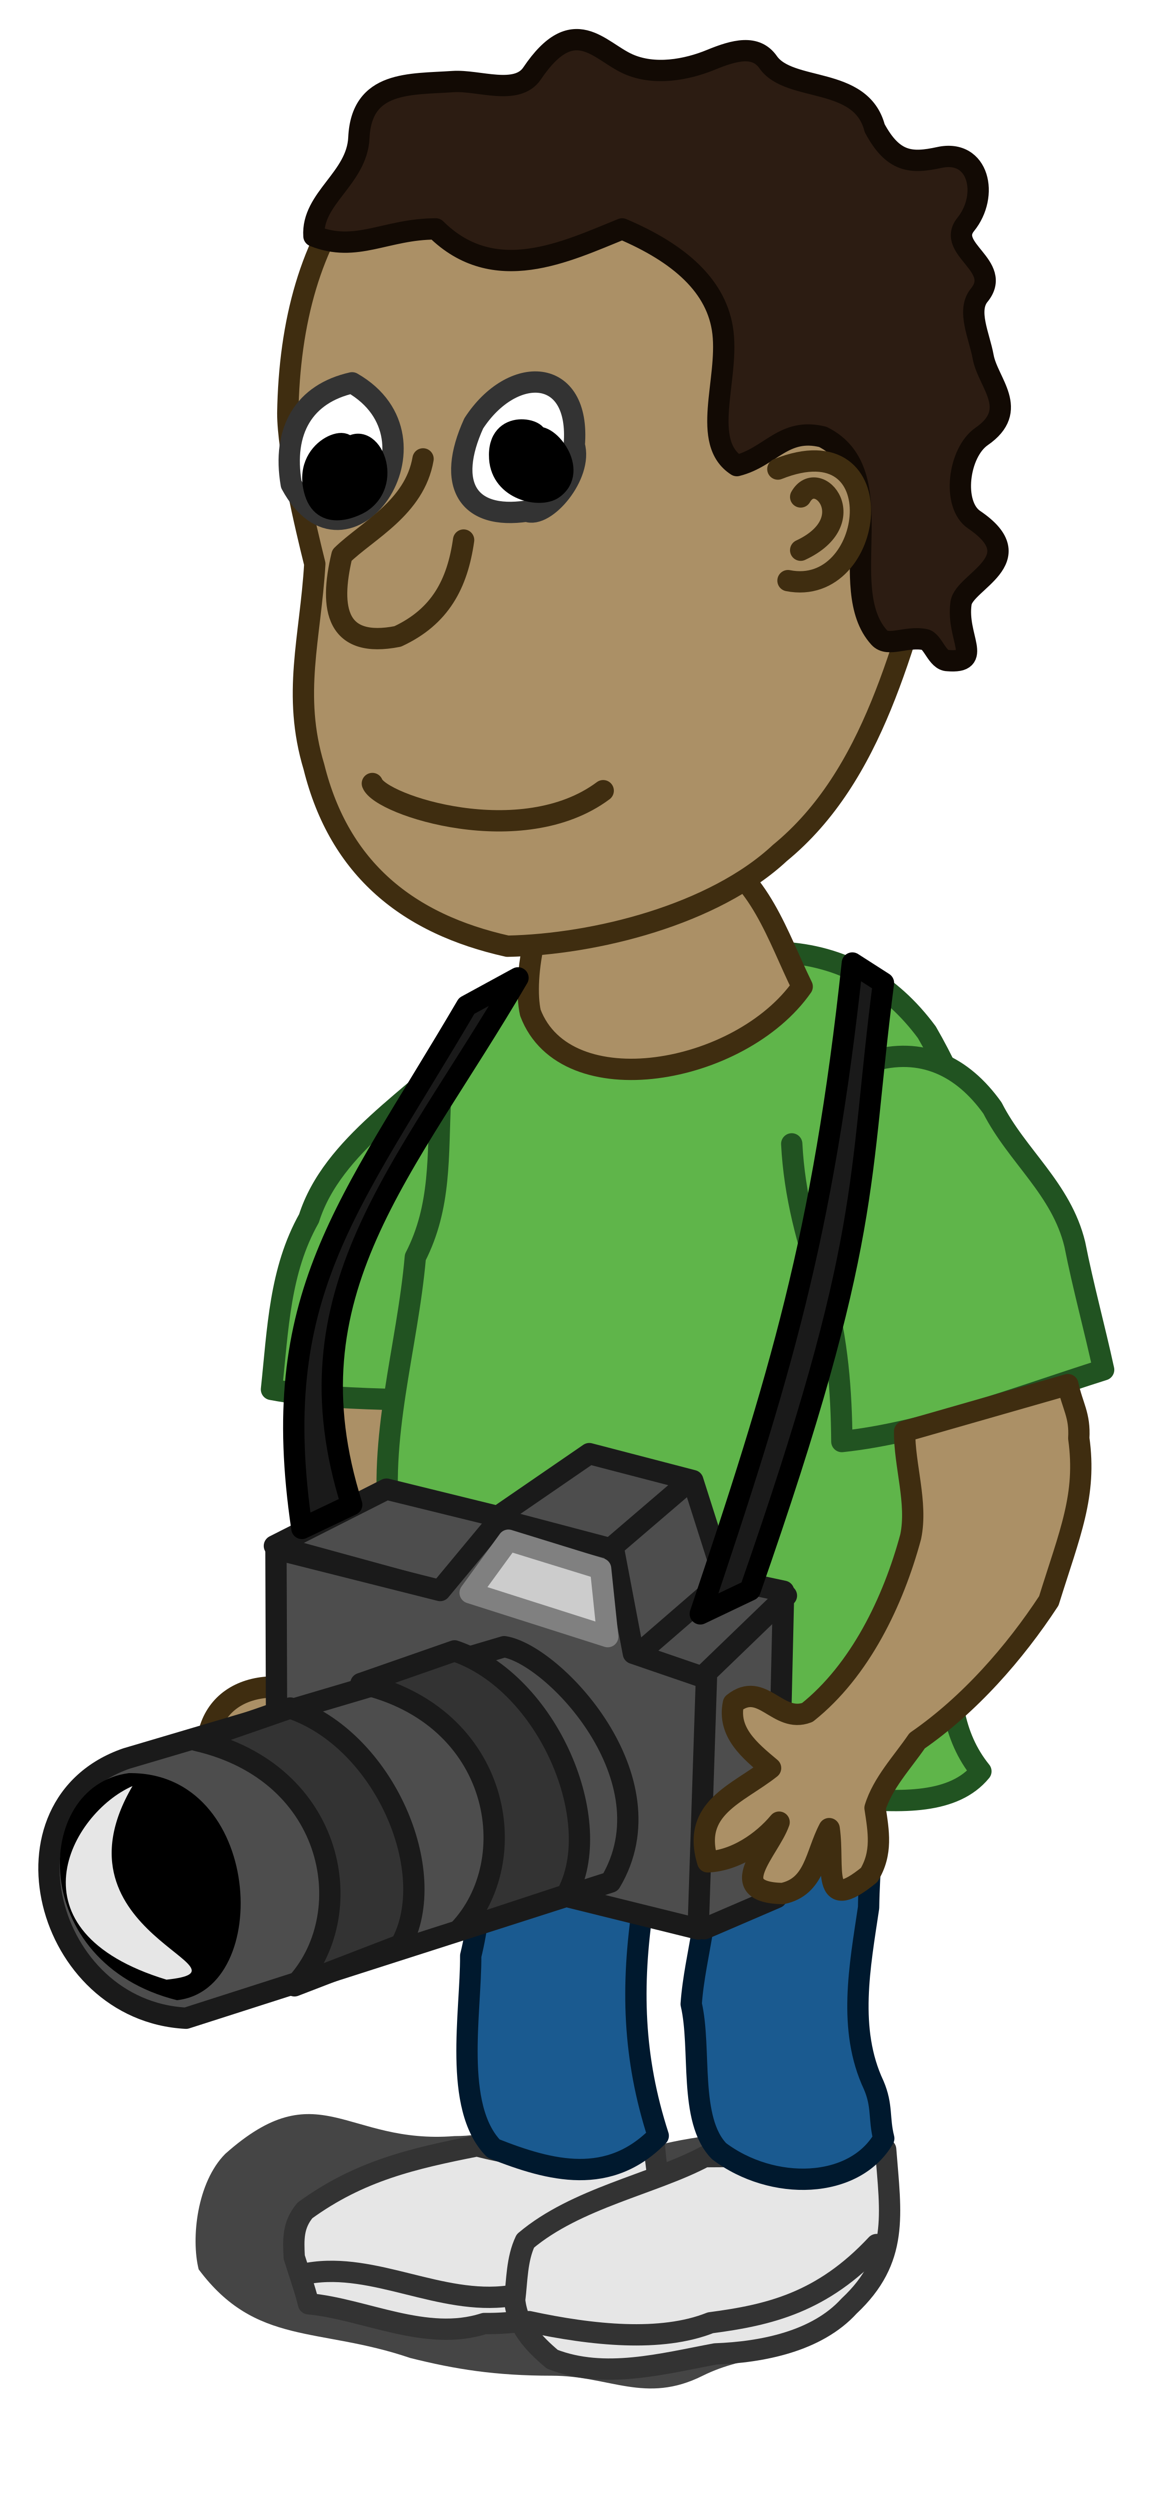
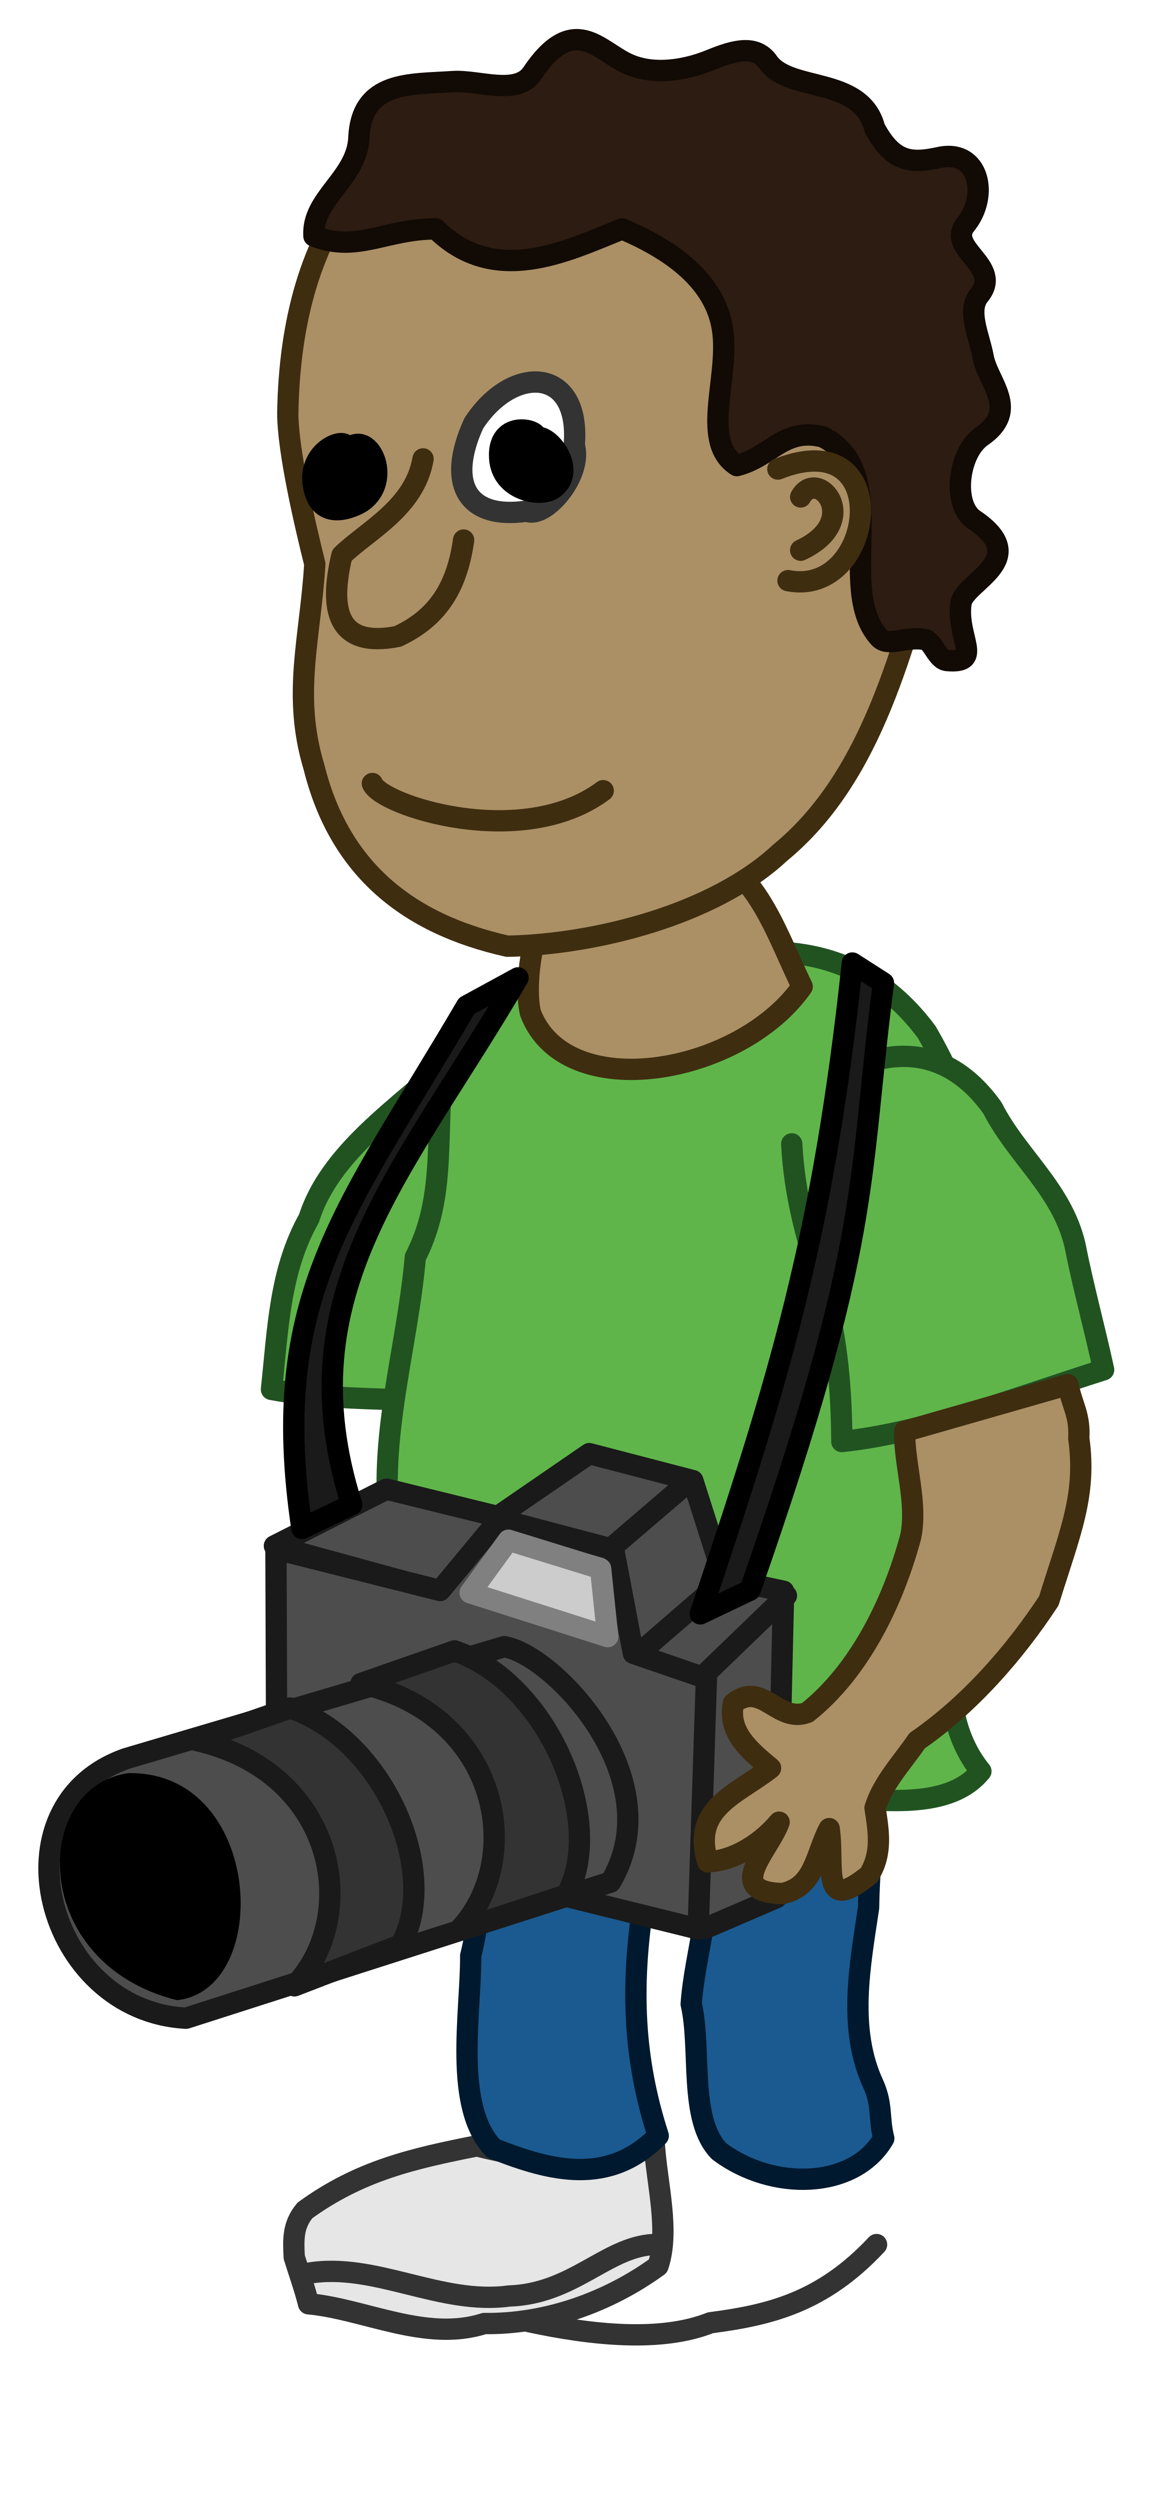
<svg xmlns="http://www.w3.org/2000/svg" xmlns:ns1="http://sodipodi.sourceforge.net/DTD/sodipodi-0.dtd" xmlns:ns2="http://www.inkscape.org/namespaces/inkscape" id="svg2" ns1:docname="characters-Cameraman-remix.svg" ns2:export-filename="/home/nicu/Desktop/size-matters.png" viewBox="0 0 120 260" ns1:version="0.32" ns2:export-xdpi="90" version="1.0" ns2:output_extension="org.inkscape.output.svg.inkscape" ns2:export-ydpi="90" ns2:version="0.91 r13725" width="120" height="260">
  <defs id="defs4">
    <filter id="filter3443" height="1.653" width="1.25" y="-0.327" x="-0.125" ns2:collect="always">
      <feGaussianBlur id="feGaussianBlur3445" stdDeviation="1.963" ns2:collect="always" />
    </filter>
  </defs>
  <ns1:namedview id="base" bordercolor="#666666" ns2:pageshadow="2" guidetolerance="10" pagecolor="#ffffff" gridtolerance="10000" ns2:window-height="1035" ns2:zoom="1.5202796" objecttolerance="10" showgrid="false" borderopacity="1.0" ns2:current-layer="g4879" ns2:cx="61.86946" ns2:cy="126.34096" showguides="true" ns2:window-y="1" ns2:window-x="4" ns2:window-width="1916" ns2:guide-bbox="true" ns2:pageopacity="0" ns2:document-units="px" fit-margin-top="0" fit-margin-left="0" fit-margin-right="0" fit-margin-bottom="0" ns2:window-maximized="1" />
  <g id="layer1" ns2:label="Layer 1" ns2:groupmode="layer" transform="translate(-20.906,65.056)">
    <g id="g2826" transform="matrix(0.952,0,0,0.952,-5.191,-26.352)">
      <g id="g4879" transform="matrix(2.074,0,0,2.074,-92.579,-105.831)">
        <g id="g4919" transform="translate(2,-1)">
-           <path ns2:connector-curvature="0" id="path3018" ns1:nodetypes="ccccsssssssc" style="fill:#000000;fill-opacity:0.728;fill-rule:evenodd;stroke-width:1.069;stroke-linecap:round;stroke-linejoin:round;stroke-miterlimit:4;stroke-dasharray:none;filter:url(#filter3443)" transform="matrix(1.051,0,0,1.051,21.751,27.192)" d="m 55.242,112.04 c -5.465,0.43 -6.823,-3.26 -11.495,0.89 -1.413,1.42 -1.725,4.22 -1.334,5.79 2.874,3.85 5.998,2.87 10.605,4.44 2.277,0.57 4.263,0.89 7.116,0.89 2.9,0 4.684,1.44 7.561,0 2.231,-1.11 4.291,-0.77 6.227,-2.22 1.512,-1.14 2.226,-3.13 2.668,-4.89 0.784,-3.14 -1.876,-3.61 -3.558,-4.45 -2.161,-1.08 -5.906,-0.41 -7.561,0 -1.773,0.44 -3.316,-2.23 -5.781,-2.23 -2,0 -1.06,1.78 -4.448,1.78 z" />
          <path ns2:connector-curvature="0" id="path2637" ns1:nodetypes="cccccccc" style="fill:#e6e6e6;fill-rule:evenodd;stroke:#333333;stroke-width:1.123;stroke-linecap:round;stroke-linejoin:round;stroke-miterlimit:4;stroke-dasharray:none" d="m 80.999,145.46 c -3.394,0.67 -6.187,1.31 -9.068,3.4 -0.642,0.77 -0.613,1.51 -0.567,2.46 0.253,0.82 0.545,1.62 0.755,2.46 2.942,0.27 6.191,2.03 9.262,1.04 3.227,0.04 6.487,-1.09 9.159,-3.03 0.617,-1.82 -0.046,-4.3 -0.189,-6.33 -2.976,0.94 -6.358,0.79 -9.352,0 z" />
          <path ns2:connector-curvature="0" id="path2639" ns1:nodetypes="ccc" style="fill:none;stroke:#333333;stroke-width:1.123;stroke-linecap:round;stroke-linejoin:round;stroke-miterlimit:4;stroke-dasharray:none" d="m 72.119,152.17 c 3.475,-0.59 6.949,1.69 10.567,1.2 3.359,-0.11 5.103,-2.55 7.57,-2.71" />
-           <path ns2:connector-curvature="0" id="path2641" ns1:nodetypes="cccccccc" style="fill:#e6e6e6;fill-rule:evenodd;stroke:#333333;stroke-width:1.123;stroke-linecap:round;stroke-linejoin:round;stroke-miterlimit:4;stroke-dasharray:none" d="m 92.996,146.03 c -2.705,1.44 -6.775,2.18 -9.447,4.44 -0.456,0.96 -0.437,2.07 -0.566,3.12 0.154,1.38 0.967,2.25 1.983,3.11 2.743,1.07 5.802,0.24 8.596,-0.28 2.453,-0.09 5.345,-0.65 7.048,-2.52 2.64,-2.47 2.2,-4.81 1.93,-8.25 -3.184,0.24 -6.356,0.38 -9.544,0.38 z" />
-           <path ns2:connector-curvature="0" id="path2647" ns1:nodetypes="ccccccccccccccc" style="fill:#ab9066;fill-opacity:1;fill-rule:evenodd;stroke:#3f2d10;stroke-width:1.123;stroke-linecap:round;stroke-linejoin:round;stroke-miterlimit:4;stroke-dasharray:none" d="m 73.453,104.46 c -0.814,1.27 -0.876,2.56 -0.802,4 -0.312,2.99 1.191,5.81 0.267,8.69 -0.83,1.75 -1.33,2.9 -2.805,4.14 -1.62,0.07 -2.799,0.89 -3.206,2.27 0.947,0.96 2.3,0.63 3.607,0.53 0.388,1.46 -1.733,3.35 -1.871,5.08 1.9,2.27 3.49,-1.49 3.607,-3.21 0.226,1.66 -0.697,4.35 -0.534,5.48 2.176,0.43 2.929,-3.22 2.939,-5.07 -0.043,2.03 -1.057,4.07 1.336,4 1.642,-1.21 1.251,-3.46 1.469,-5.34 0.646,-2.97 1.846,-5.77 2.138,-8.82 -0.323,-4.47 1.821,-10.02 -0.134,-14.16 -2.875,-1.44 -3.876,1.23 -6.011,2.41 z" />
          <path id="path2593" ns1:nodetypes="ccccc" style="fill:#5fb54a;fill-opacity:1;fill-rule:evenodd;stroke:#215321;stroke-width:1.123;stroke-linecap:round;stroke-linejoin:round;stroke-miterlimit:4;stroke-dasharray:none;stroke-opacity:1" d="m 80.591,87.298 c -2.884,2.988 -7.21,5.406 -8.45,9.308 -1.549,2.757 -1.633,5.808 -1.976,9.008 4.24,0.8 9.434,0.336 13.638,0.916 1.925,-5.11 1.596,-10.719 1.701,-16.102" ns2:connector-curvature="0" />
          <path ns2:connector-curvature="0" id="path2633" ns1:nodetypes="cscccccccc" style="fill:#1a5a90;fill-opacity:1;fill-rule:evenodd;stroke:#00192e;stroke-width:1.123;stroke-linecap:round;stroke-linejoin:round;stroke-miterlimit:4;stroke-dasharray:none" d="m 92.823,122.36 c -0.155,0.83 -0.95,2.99 -0.668,4.41 0.218,1.08 0.543,2.17 0.802,3.2 0.554,2.72 -0.477,5.33 -0.668,8.02 0.55,2.36 -0.146,6.09 1.469,7.75 2.811,2.12 7.122,2.02 8.682,-0.67 -0.27,-1.07 -0.06,-1.71 -0.53,-2.81 -1.38,-2.93 -0.73,-6.26 -0.27,-9.35 0.06,-4.05 0.82,-7.97 0.67,-12.02 -2.318,-0.86 -8.025,-0.24 -9.487,1.47 z" />
          <path ns2:connector-curvature="0" id="path2635" ns1:nodetypes="cccccccc" style="fill:#1a5a90;fill-opacity:1;fill-rule:evenodd;stroke:#00192e;stroke-width:1.123;stroke-linecap:round;stroke-linejoin:round;stroke-miterlimit:4;stroke-dasharray:none" d="m 80.934,122.22 c -0.155,0.84 -0.951,3 -0.668,4.41 1.008,2.99 1.148,5.78 0.401,8.82 0.017,2.98 -0.933,7.96 1.202,10.15 3.041,1.21 6.098,1.97 8.683,-0.67 -1.331,-4.11 -1.436,-7.87 -0.801,-12.15 0.031,-4.06 0.821,-7.94 0.668,-12.03 -2.317,-0.85 -8.023,-0.23 -9.485,1.47 z" />
          <path ns2:connector-curvature="0" id="path2581" ns1:nodetypes="cccccccccccc" style="fill:#5fb54a;fill-opacity:1;fill-rule:evenodd;stroke:#215321;stroke-width:1.123;stroke-linecap:round;stroke-linejoin:round;stroke-miterlimit:4;stroke-dasharray:none;stroke-opacity:1" d="m 107.56,125.73 c -3,-3.7 -0.94,-9.24 -0.56,-13.48 -1.31,-5.3 2.1,-10.95 0.98,-16.248 -0.5,-3.319 -1.6,-6.308 -3.27,-9.202 -1.91,-2.579 -4.45,-4.046 -7.692,-4.211 -4.153,0.608 -8.345,0.047 -12.469,0.944 -3.043,1.324 -5.14,3.517 -5.478,6.801 -0.147,2.965 0.052,5.636 -1.323,8.313 -0.414,4.753 -1.992,9.583 -1.322,14.363 0.956,5.55 -1.426,7.82 -0.811,13.36 4.789,-2.74 10.998,1.39 16.436,0.78 4.562,-1.63 12.679,2.03 15.509,-1.42 z" />
          <path ns2:connector-curvature="0" id="path2585" ns1:nodetypes="ccccccc" style="fill:#5fb54a;fill-opacity:1;fill-rule:evenodd;stroke:#215321;stroke-width:1.123;stroke-linecap:round;stroke-linejoin:round;stroke-miterlimit:4;stroke-dasharray:none;stroke-opacity:1" d="m 97.589,92.68 c 0.138,2.715 0.821,5.205 1.7,7.75 0.711,2.6 0.921,5.25 0.941,7.93 4.5,-0.48 9.31,-2.36 13.8,-3.78 -0.48,-2.21 -1.08,-4.38 -1.52,-6.61 -0.71,-2.933 -3.05,-4.645 -4.34,-7.179 -1.58,-2.209 -3.73,-3.252 -6.42,-2.456" />
          <path ns2:connector-curvature="0" id="path2619" ns1:nodetypes="ccccc" style="fill:#ab9066;fill-opacity:1;fill-rule:evenodd;stroke:#3f2d10;stroke-width:1.123;stroke-linecap:round;stroke-linejoin:round;stroke-miterlimit:4;stroke-dasharray:none" d="m 83.813,85.773 c 1.859,4.899 11.064,3.284 14.327,-1.378 -1.302,-2.648 -2.224,-5.828 -5.076,-7.214 -2.423,-0.277 -4.774,0.397 -7.081,1.069 -1.857,1.448 -2.585,5.662 -2.17,7.523 z" />
          <path ns2:connector-curvature="0" id="path2550" ns1:nodetypes="ccccccccc" style="fill:#ab9066;fill-opacity:1;fill-rule:evenodd;stroke:#3f2d10;stroke-width:1.123;stroke-linecap:round;stroke-linejoin:round;stroke-miterlimit:4;stroke-dasharray:none" d="m 86.761,37.303 c -11.169,-0.065 -15.587,7.304 -15.736,16.889 0,2.005 0.927,5.951 1.424,7.939 -0.232,3.913 -1.201,6.87 -0.046,10.69 1.343,5.405 4.973,8.281 10.202,9.447 4.641,-0.092 10.879,-1.668 14.358,-4.912 4.977,-4.076 6.477,-10.974 8.317,-17.004 0.65,-5.759 -2.15,-11.253 -3.78,-16.625 -2.28,-5.878 -9.169,-7.246 -14.739,-6.424 z" />
          <path id="path2554" ns1:nodetypes="csssssscssssssscssccsccc" style="fill:#2c1c12;fill-opacity:1;fill-rule:evenodd;stroke:#120a04;stroke-width:1.123;stroke-linecap:round;stroke-linejoin:round;stroke-miterlimit:4;stroke-dasharray:none" d="m 72.403,44.86 c -0.13,-1.987 2.27,-3.03 2.369,-5.177 0.139,-3.017 2.69,-2.806 4.963,-2.961 1.339,-0.091 3.365,0.759 4.168,-0.43 2.19,-3.248 3.525,-1.185 5.053,-0.498 1.384,0.623 3.093,0.309 4.372,-0.218 1.263,-0.52 2.372,-0.8 3.019,0.126 1.124,1.606 4.899,0.707 5.613,3.472 0.979,1.822 1.931,1.866 3.412,1.546 2.09,-0.452 2.622,2.005 1.387,3.529 -1.044,1.288 1.975,2.184 0.711,3.727 -0.663,0.81 0.009,2.147 0.208,3.242 0.25,1.378 1.952,2.793 -0.078,4.196 -1.232,0.851 -1.573,3.591 -0.396,4.388 3.117,2.11 -0.526,3.246 -0.691,4.393 -0.26,1.803 1.196,3.182 -0.702,3.028 -0.553,-0.006 -0.78,-1.03 -1.209,-1.111 -0.989,-0.189 -1.931,0.41 -2.398,-0.101 C 99.818,63.399 103.008,57.332 99.23,55.44 97.167,54.924 96.477,56.506 94.696,56.952 92.785,55.723 94.255,52.486 93.965,49.961 93.682,47.503 91.654,45.758 88.65,44.483 c -2.973,1.201 -6.741,3.055 -9.824,0 -2.635,0 -4.179,1.275 -6.423,0.377 z" ns2:connector-curvature="0" />
          <path ns2:connector-curvature="0" id="path2565" ns1:nodetypes="cccc" style="fill:#ffffff;fill-rule:evenodd;stroke:#333333;stroke-width:1.123;stroke-linecap:round;stroke-linejoin:round;stroke-miterlimit:4;stroke-dasharray:none" d="m 80.827,54.728 c -1.46,3.205 -0.33,5.084 2.796,4.621 0.96,0.422 2.961,-1.92 2.502,-3.474 0.343,-4.172 -3.274,-4.263 -5.298,-1.147 z" />
-           <path ns2:connector-curvature="0" id="path2567" ns1:nodetypes="ccc" style="fill:#ffffff;fill-rule:evenodd;stroke:#333333;stroke-width:1.123;stroke-linecap:round;stroke-linejoin:round;stroke-miterlimit:4;stroke-dasharray:none" d="m 74.415,52.591 c -2.516,0.565 -3.696,2.486 -3.207,5.343 2.905,5.363 8.427,-2.353 3.207,-5.343 z" />
          <path ns2:connector-curvature="0" id="path2569" ns1:nodetypes="cccc" style="fill:#ab9066;fill-opacity:1;fill-rule:evenodd;stroke:#3f2d10;stroke-width:1.123;stroke-linecap:round;stroke-linejoin:round;stroke-miterlimit:4;stroke-dasharray:none" d="m 78.155,56.598 c -0.444,2.577 -2.938,3.776 -4.275,5.077 -0.683,2.859 -0.273,4.909 2.939,4.275 2.245,-1.043 3.146,-2.773 3.474,-5.077" />
          <path ns2:connector-curvature="0" id="path2571" ns1:nodetypes="cc" style="fill:#ab9066;fill-opacity:1;fill-rule:evenodd;stroke:#3f2d10;stroke-width:1.123;stroke-linecap:round;stroke-linejoin:round;stroke-miterlimit:4;stroke-dasharray:none" d="m 96.858,57.133 c 6.262,-2.49 5.162,6.791 0.534,5.878" />
          <path ns2:connector-curvature="0" id="path2573" ns1:nodetypes="cs" style="fill:#ab9066;fill-opacity:1;fill-rule:evenodd;stroke:#3f2d10;stroke-width:1.123;stroke-linecap:round;stroke-linejoin:round;stroke-miterlimit:4;stroke-dasharray:none" d="m 98.06,58.602 c 0.91,-1.595 3.31,1.261 0,2.806" />
          <path ns2:connector-curvature="0" id="path2575" ns1:nodetypes="cc" style="fill:none;stroke:#3f2d10;stroke-width:1.123;stroke-linecap:round;stroke-linejoin:round;stroke-miterlimit:4;stroke-dasharray:none" d="m 75.483,73.698 c 0.438,1.15 7.889,3.568 12.168,0.378" />
          <path ns2:connector-curvature="0" id="path2577" ns1:nodetypes="cssc" style="fill:#000000;fill-rule:evenodd;stroke:#000000;stroke-width:1.123;stroke-linecap:round;stroke-linejoin:round;stroke-miterlimit:4;stroke-dasharray:none" d="m 84.066,55.497 c 0.413,-0.381 -2.006,-1.092 -1.871,1.069 0.106,1.675 2.13,2.074 2.806,1.603 1.357,-0.945 -0.281,-3.006 -0.935,-2.672 z" />
          <path ns2:connector-curvature="0" id="path2579" ns1:nodetypes="cssc" style="fill:#000000;fill-rule:evenodd;stroke:#000000;stroke-width:1.123;stroke-linecap:round;stroke-linejoin:round;stroke-miterlimit:4;stroke-dasharray:none" d="m 74.069,56.221 c 0.489,-1.014 -2.327,-0.201 -1.603,2.137 0.5,1.614 2.271,0.621 2.405,0.534 1.796,-1.16 0.343,-4.117 -0.802,-2.671 z" />
          <path ns2:connector-curvature="0" id="path2643" ns1:nodetypes="ccc" style="fill:none;stroke:#333333;stroke-width:1.123;stroke-linecap:round;stroke-linejoin:round;stroke-miterlimit:4;stroke-dasharray:none" d="m 83.738,154.72 c 3.344,0.72 6.972,1.09 9.564,0.06 3.116,-0.41 5.895,-1.06 8.758,-4.12" />
          <g id="g2747" transform="translate(0.354,0.707)" style="stroke-width:1.123;stroke-linecap:round;stroke-linejoin:round;stroke-miterlimit:4;stroke-dasharray:none">
            <path ns2:connector-curvature="0" id="path5513" style="fill:#4d4d4d;fill-rule:evenodd;stroke:#1a1a1a;stroke-width:1.123;stroke-linecap:round;stroke-linejoin:round;stroke-miterlimit:4;stroke-dasharray:none" d="m 69.965,113.15 5.907,-2.99 7.327,1.8 -3.963,3.73 -9.271,-2.54 z" />
            <path ns2:connector-curvature="0" id="path5515" style="fill:#4d4d4d;fill-rule:evenodd;stroke:#1a1a1a;stroke-width:1.123;stroke-linecap:round;stroke-linejoin:round;stroke-miterlimit:4;stroke-dasharray:none" d="m 81.554,111.73 5.009,-3.44 5.458,1.42 1.644,5.16 3.141,0.67 -0.374,16.14 -3.813,1.64 -11.065,-21.59 z" />
            <path ns2:connector-curvature="0" id="path5517" ns1:nodetypes="ccccccccc" style="fill:#4d4d4d;fill-rule:evenodd;stroke:#1a1a1a;stroke-width:1.123;stroke-linecap:round;stroke-linejoin:round;stroke-miterlimit:4;stroke-dasharray:none" d="m 70.047,113.32 8.655,2.18 3.116,-3.75 6.03,1.59 1.039,5.47 3.851,1.32 -0.435,13.2 -22.204,-5.49 -0.052,-14.52 z" />
            <path ns2:connector-curvature="0" id="path5519" ns1:nodetypes="ccccc" style="fill:#4d4d4d;fill-rule:evenodd;stroke:#1a1a1a;stroke-width:1.123;stroke-linecap:round;stroke-linejoin:round;stroke-miterlimit:4;stroke-dasharray:none" d="m 62.166,124.35 19.911,-5.89 c 2.605,0.41 8.847,6.97 5.607,12.4 l -22.378,7.17 c -7.42,-0.39 -10.205,-11.23 -3.14,-13.68 z" />
            <path ns2:connector-curvature="0" id="path5521" ns1:nodetypes="ccc" style="fill:#000000;fill-rule:evenodd;stroke-width:1.123;stroke-linecap:round;stroke-linejoin:round;stroke-miterlimit:4;stroke-dasharray:none" d="m 62.288,125.12 c -5.129,0.68 -5.293,10.01 2.542,11.96 5.077,-0.55 4.525,-12.06 -2.542,-11.96 z" />
            <path id="path5523" ns1:nodetypes="ccccc" style="fill:#333333;fill-rule:evenodd;stroke:#1a1a1a;stroke-width:1.123;stroke-linecap:round;stroke-linejoin:round;stroke-miterlimit:4;stroke-dasharray:none" d="m 74.526,120.4 c 7.393,1.68 8.66,9.329 5.159,12.999 L 85.367,131.53 c 2.12,-3.83 -0.968,-11.18 -5.907,-12.85 z" ns2:connector-curvature="0" />
            <path ns2:connector-curvature="0" id="path5525" style="fill:none;stroke:#1a1a1a;stroke-width:1.123;stroke-linecap:round;stroke-linejoin:round;stroke-miterlimit:4;stroke-dasharray:none" d="m 87.759,113.23 4.112,-3.52" />
            <path ns2:connector-curvature="0" id="path5527" style="fill:none;stroke:#1a1a1a;stroke-width:1.123;stroke-linecap:round;stroke-linejoin:round;stroke-miterlimit:4;stroke-dasharray:none" d="m 89.254,118.75 4.486,-3.88" />
            <path ns2:connector-curvature="0" id="path5529" style="fill:none;stroke:#1a1a1a;stroke-width:1.123;stroke-linecap:round;stroke-linejoin:round;stroke-miterlimit:4;stroke-dasharray:none" d="m 96.955,115.77 -4.336,4.18" />
            <path ns2:connector-curvature="0" id="path5531" style="fill:#cccccc;fill-rule:evenodd;stroke:#808080;stroke-width:1.123;stroke-linecap:round;stroke-linejoin:round;stroke-miterlimit:4;stroke-dasharray:none" d="m 82.301,112.85 -2.018,2.77 7.252,2.31 -0.374,-3.58 -4.86,-1.5 z" />
-             <path ns2:connector-curvature="0" id="path5533" ns1:nodetypes="ccc" style="fill:#e6e6e6;fill-rule:evenodd;stroke-width:1.123;stroke-linecap:round;stroke-linejoin:round;stroke-miterlimit:4;stroke-dasharray:none" d="m 62.486,125.8 c -3.253,1.43 -6.668,7.63 1.792,10.2 5.078,-0.54 -6.35,-2.43 -1.792,-10.2 z" />
            <path ns2:connector-curvature="0" id="path5535" ns1:nodetypes="ccccc" style="fill:#1a1a1a;fill-rule:evenodd;stroke:#000000;stroke-width:1.123;stroke-linecap:round;stroke-linejoin:round;stroke-miterlimit:4;stroke-dasharray:none" d="m 92.415,116.73 c 4.182,-12.45 6.466,-19.86 8.015,-34.284 l 1.64,1.051 c -1.37,10.605 -0.52,13.347 -7.03,31.983 l -2.625,1.25 z" />
            <path id="path5537" ns1:nodetypes="ccccc" style="fill:#1a1a1a;fill-rule:evenodd;stroke:#000000;stroke-width:1.123;stroke-linecap:round;stroke-linejoin:round;stroke-miterlimit:4;stroke-dasharray:none" d="M 71.415,112.23 C 69.582,99.92 73.828,95.39 80.1,84.703 l 2.705,-1.474 C 76.814,93.475 70.495,99.778 74.04,110.98 Z" ns2:connector-curvature="0" />
            <path id="path2661" ns1:nodetypes="ccccc" style="fill:#333333;fill-rule:evenodd;stroke:#1a1a1a;stroke-width:1.123;stroke-linecap:round;stroke-linejoin:round;stroke-miterlimit:4;stroke-dasharray:none" d="m 65.864,123.4 c 7.393,1.69 8.66,9.264 5.159,12.924 l 5.606,-2.16 C 78.75,130.334 75.737,123.35 70.798,121.69 Z" ns2:connector-curvature="0" />
          </g>
          <path id="path2645" ns1:nodetypes="ccccccccccccccccc" style="fill:#ab9066;fill-opacity:1;fill-rule:evenodd;stroke:#3f2d10;stroke-width:1.123;stroke-linecap:round;stroke-linejoin:round;stroke-miterlimit:4;stroke-dasharray:none" d="m 103.86,113.37 c -0.92,3.41 -2.67,7.05 -5.446,9.26 -1.571,0.6 -2.38,-1.7 -3.9,-0.48 -0.316,1.52 0.846,2.48 1.96,3.41 -1.742,1.38 -4.191,2.09 -3.311,4.94 1.453,-0.06 2.887,-1.04 3.76,-2.09 -0.51,1.46 -2.964,3.69 0.178,3.76 1.713,-0.36 1.736,-2.04 2.462,-3.42 0.293,2.04 -0.491,4.55 2.107,2.44 0.7,-1.16 0.5,-2.28 0.31,-3.53 0.4,-1.31 1.44,-2.4 2.22,-3.54 2.75,-1.9 5.131,-4.61 6.941,-7.37 1.114,-3.581 1.999,-5.55 1.579,-8.56 0.07,-1.23 -0.325,-1.668 -0.575,-2.828 l -8.605,2.464 c -0.02,1.77 0.69,3.764 0.32,5.544 z" ns2:connector-curvature="0" />
        </g>
      </g>
    </g>
  </g>
</svg>